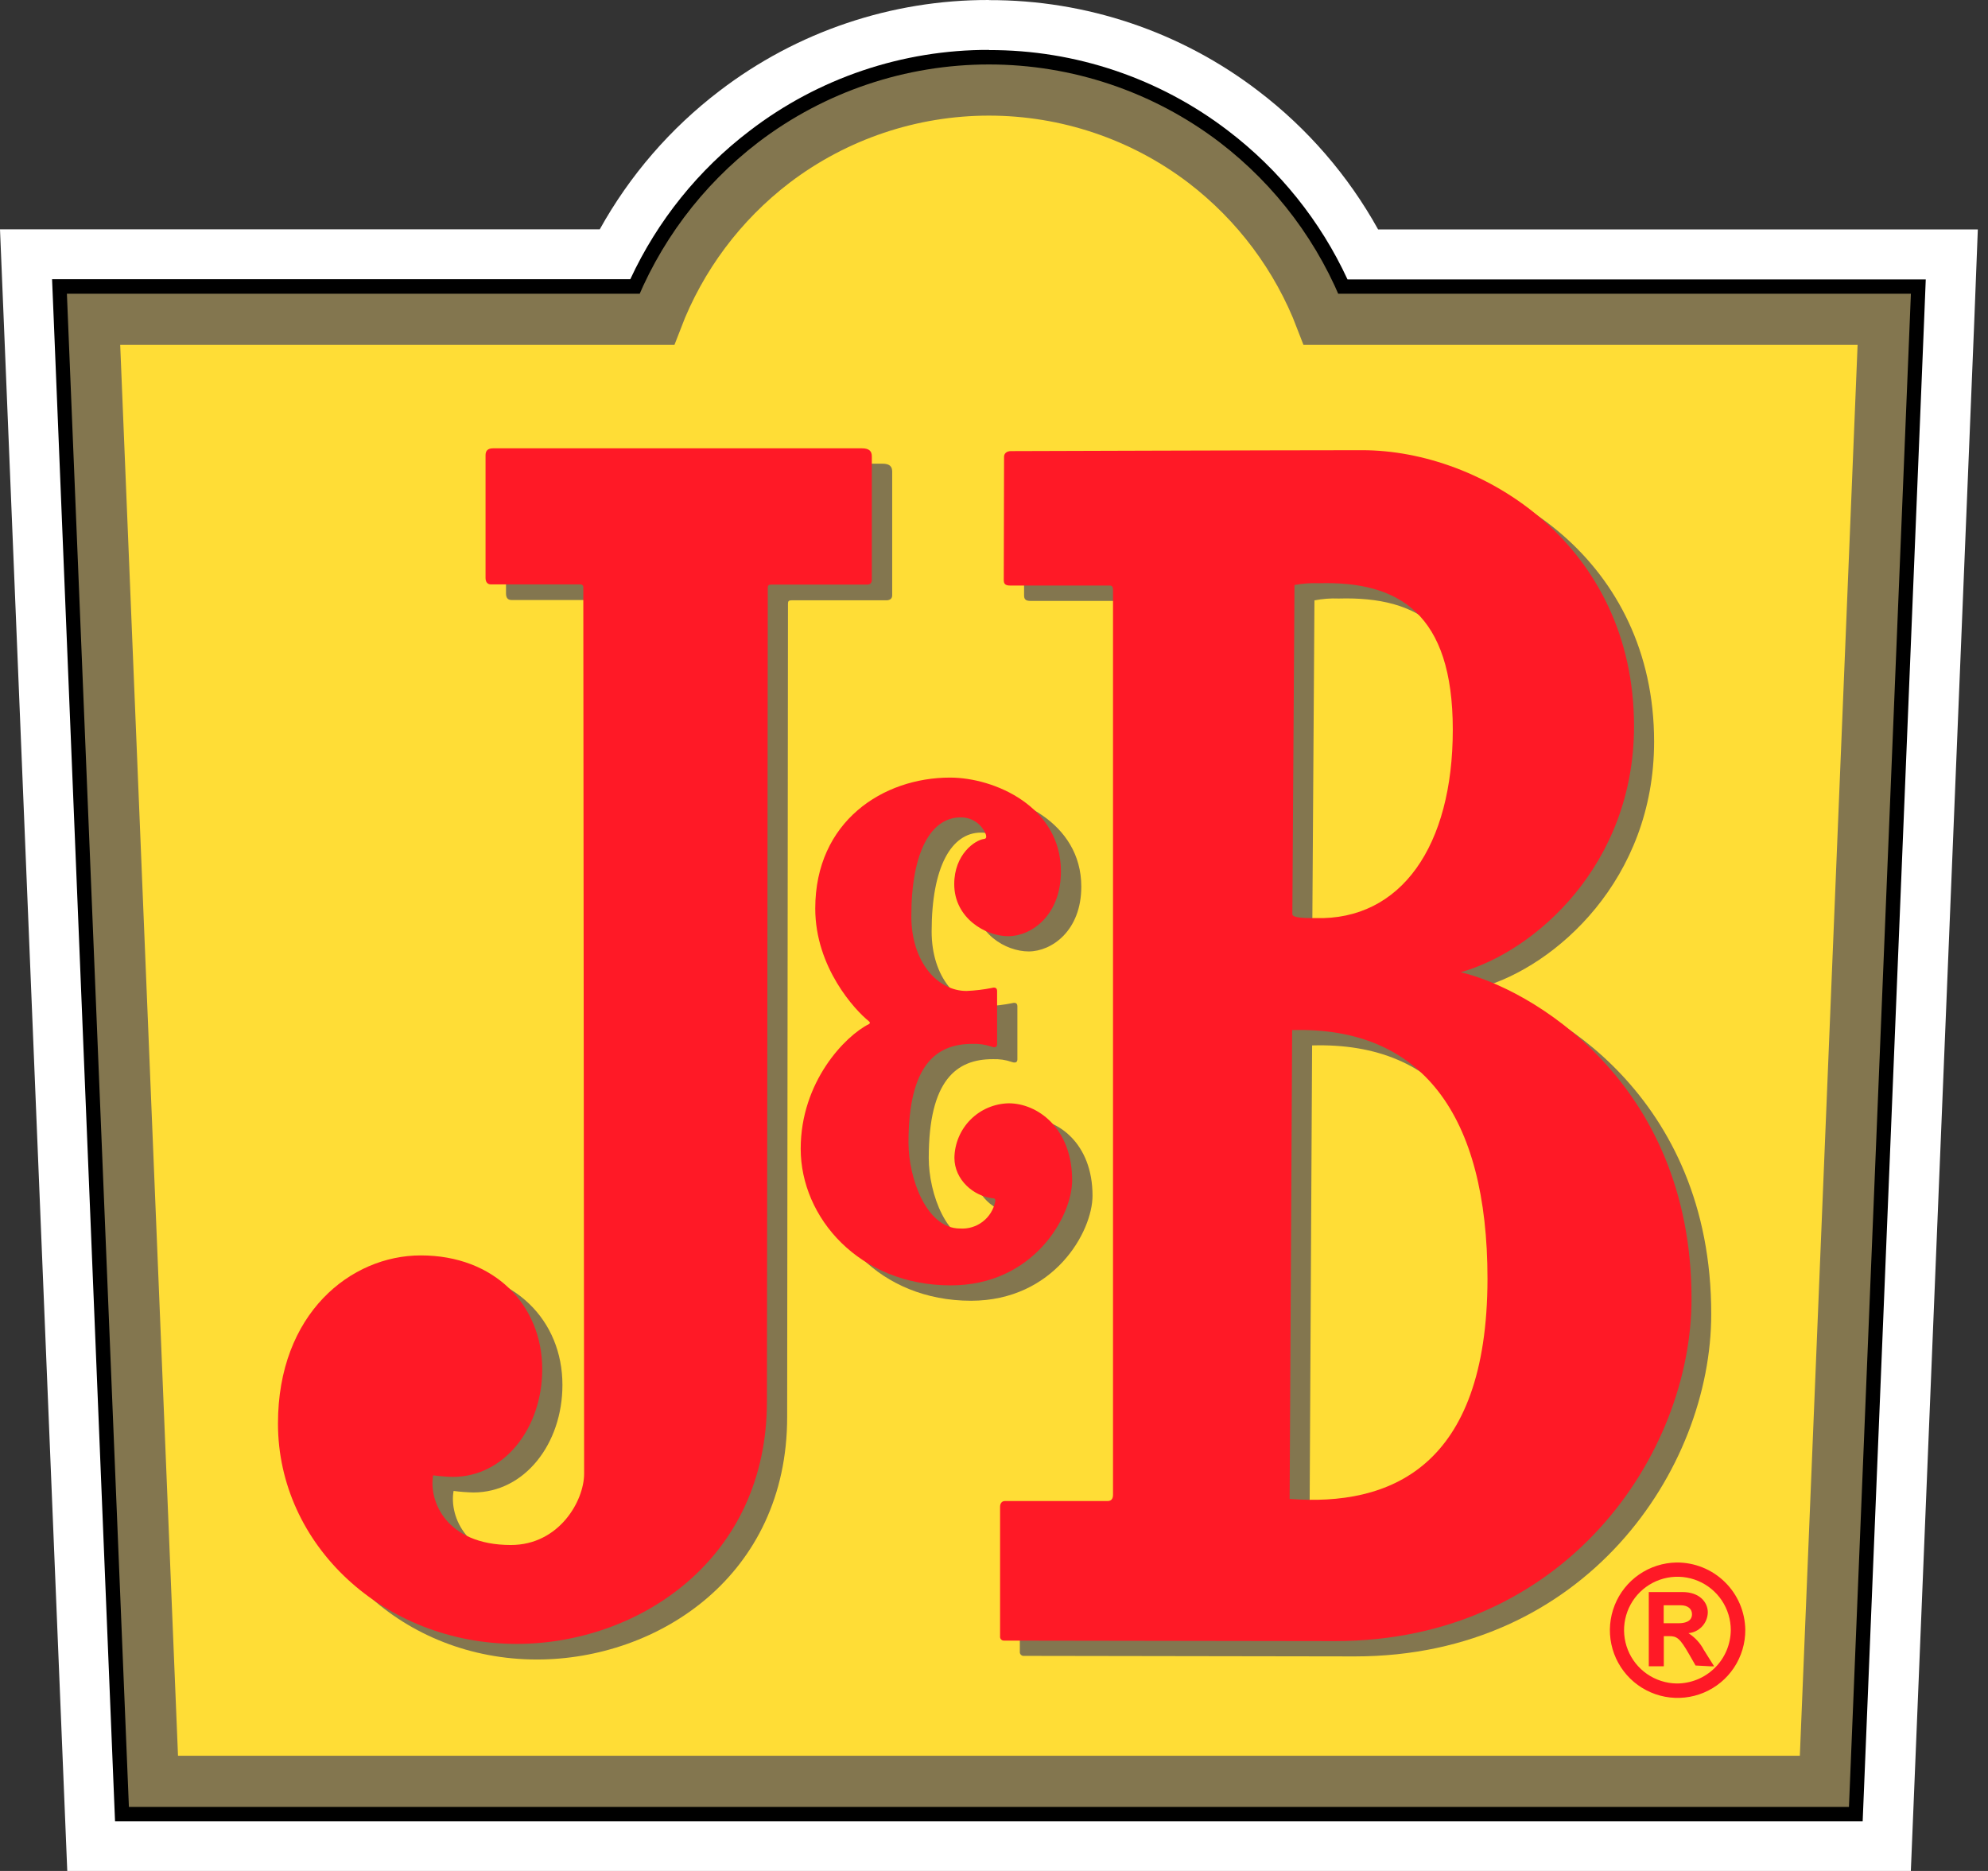
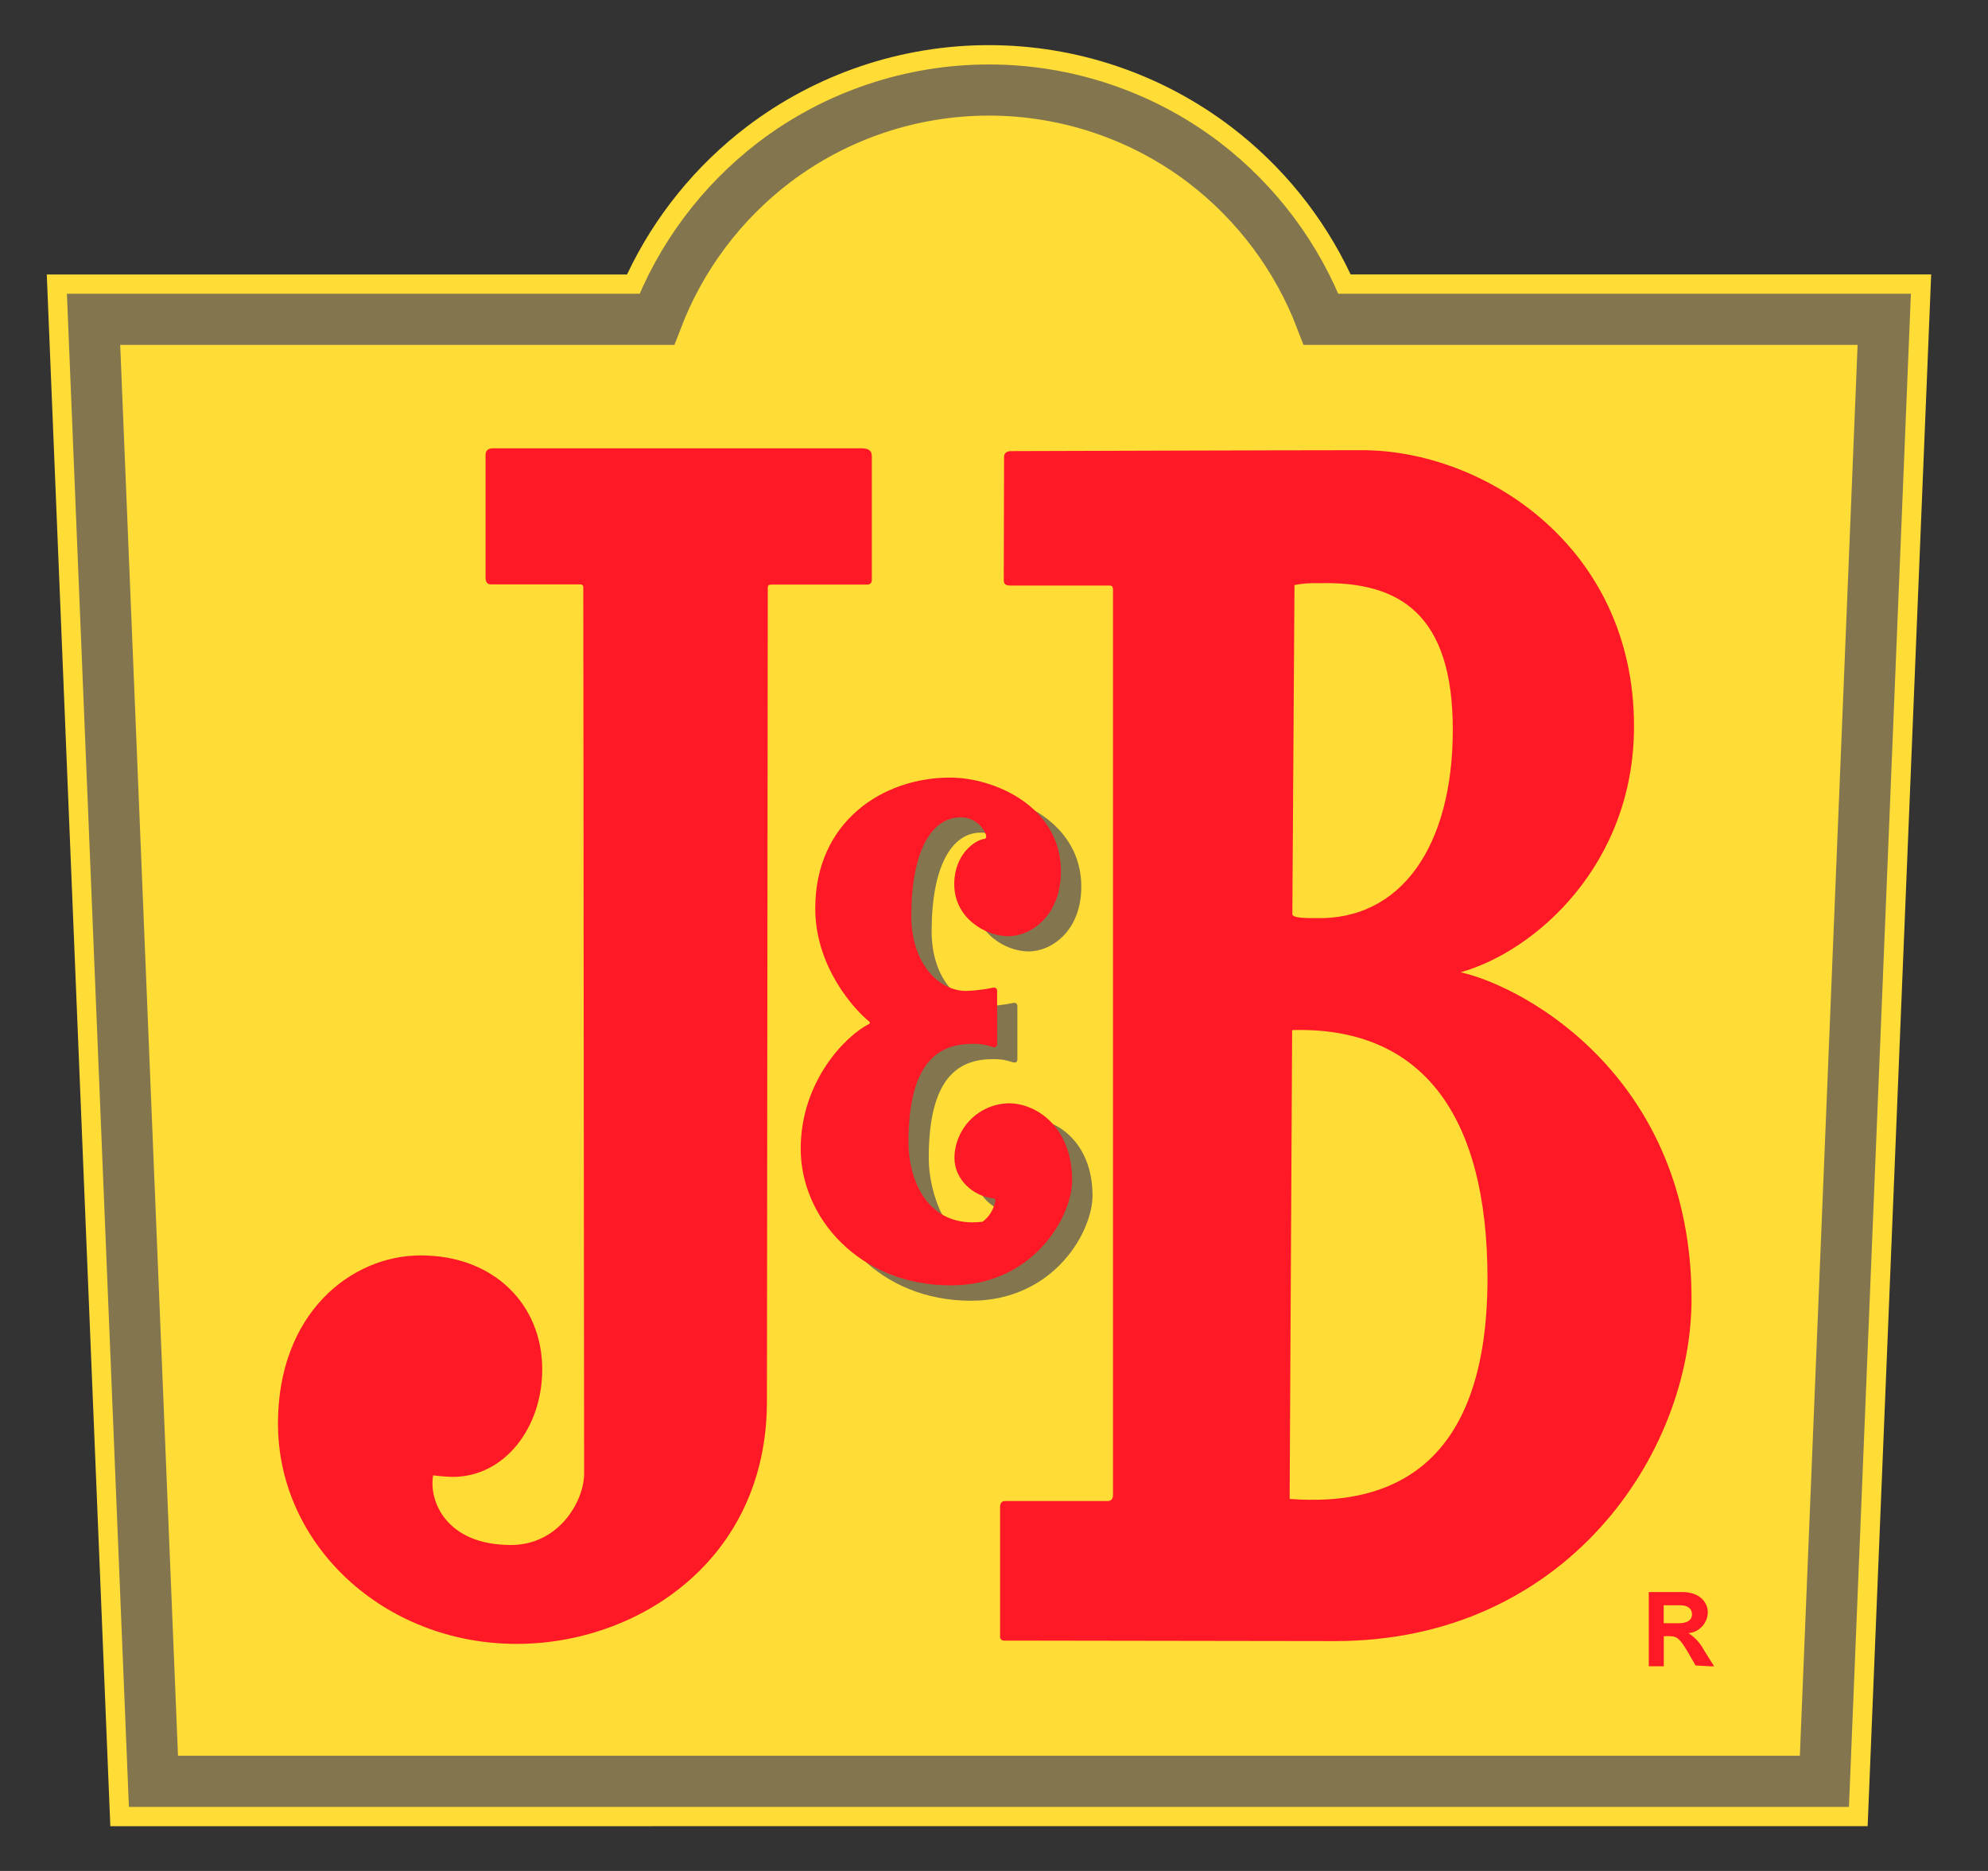
<svg xmlns="http://www.w3.org/2000/svg" viewBox="0 0 68 64" fill="none">
  <rect x="0" y="0" width="68" height="64" fill="#333333" stroke="none" />
  <g clip-path="url(#clip0_508_1235)">
    <path d="M3.774 62.469L1.6 9.39H21.447C22.386 7.403 23.79 5.67 25.538 4.338C27.92 2.525 30.831 1.544 33.824 1.544C36.817 1.544 39.727 2.525 42.109 4.338C43.857 5.669 45.26 7.401 46.199 9.388H66.056L63.883 62.467L3.774 62.469Z" fill="#FFDD36" />
-     <path d="M33.825 3.076C36.484 3.068 39.07 3.941 41.18 5.558C42.989 6.94 44.377 8.799 45.189 10.925H64.454L62.404 60.934H5.249L3.2 10.921H22.465C23.277 8.795 24.666 6.937 26.474 5.554C28.584 3.937 31.171 3.064 33.829 3.072L33.825 3.076ZM33.829 6.80122e-05C30.498 -0.01 27.257 1.083 24.613 3.108C22.934 4.387 21.539 6 20.515 7.845H0L0.132 11.043L2.18 61.054L2.301 64H65.361L65.482 61.054L67.528 11.043L67.652 7.849H47.139C46.115 6.004 44.72 4.391 43.041 3.112C40.397 1.087 37.156 -0.006 33.825 0.004L33.829 6.80122e-05Z" fill="white" />
-     <path d="M33.825 3.076C36.484 3.068 39.07 3.941 41.18 5.558C42.988 6.94 44.377 8.799 45.189 10.925H64.454L62.404 60.934H5.249L3.2 10.921H22.465C23.277 8.795 24.666 6.937 26.474 5.554C28.584 3.937 31.171 3.064 33.829 3.072L33.825 3.076ZM33.829 1.707C30.872 1.699 27.995 2.671 25.648 4.47C23.892 5.806 22.489 7.55 21.56 9.55H1.781L1.84 10.971L3.881 60.989L3.935 62.299H63.713L63.767 60.989L65.814 10.979L65.871 9.558H46.092C45.165 7.555 43.762 5.809 42.007 4.472C39.659 2.674 36.782 1.704 33.825 1.713L33.829 1.707Z" fill="black" />
    <path d="M62.404 60.934L64.451 10.923H45.188C44.375 8.797 42.987 6.939 41.178 5.556C39.065 3.949 36.483 3.08 33.827 3.08C31.172 3.08 28.59 3.949 26.477 5.556C24.668 6.939 23.28 8.797 22.467 10.923H3.2L5.249 60.934H62.404Z" stroke="#83764F" stroke-width="1.75" stroke-miterlimit="10" />
-     <path d="M57.342 53.449C56.886 53.457 56.441 53.6 56.066 53.859C55.69 54.119 55.399 54.484 55.231 54.908C55.062 55.333 55.022 55.798 55.117 56.245C55.211 56.691 55.436 57.1 55.762 57.42C56.089 57.739 56.502 57.955 56.951 58.04C57.4 58.125 57.864 58.076 58.284 57.898C58.705 57.72 59.064 57.422 59.315 57.041C59.567 56.659 59.7 56.212 59.698 55.755C59.691 55.137 59.439 54.547 58.997 54.115C58.556 53.682 57.96 53.443 57.342 53.449ZM57.342 57.587C56.983 57.58 56.634 57.467 56.338 57.263C56.042 57.058 55.814 56.771 55.681 56.437C55.548 56.103 55.516 55.737 55.591 55.385C55.665 55.033 55.841 54.712 56.097 54.46C56.354 54.208 56.679 54.037 57.032 53.969C57.385 53.901 57.75 53.939 58.082 54.078C58.413 54.217 58.696 54.45 58.896 54.749C59.095 55.049 59.202 55.4 59.202 55.759C59.2 56.002 59.15 56.241 59.056 56.464C58.961 56.687 58.824 56.889 58.651 57.058C58.478 57.228 58.274 57.362 58.049 57.453C57.825 57.543 57.584 57.589 57.342 57.587Z" fill="#FF1926" />
    <path d="M57.753 55.866C57.932 55.85 58.098 55.768 58.22 55.637C58.343 55.505 58.412 55.334 58.416 55.154C58.416 54.818 58.144 54.459 57.543 54.459H56.397V56.999H56.911V55.968H57.092C57.356 55.968 57.457 56.029 57.778 56.59L57.997 56.972L58.53 57.001H58.633L58.28 56.439C58.158 56.205 57.976 56.008 57.753 55.866ZM56.907 54.912H57.493C57.726 54.912 57.875 55.032 57.875 55.217C57.875 55.486 57.593 55.526 57.421 55.526H56.907C56.907 55.427 56.909 54.992 56.907 54.902V54.912Z" fill="#FF1926" />
-     <path d="M30.518 20.363V16.136C30.518 15.966 30.442 15.861 30.18 15.861H17.565C17.374 15.861 17.308 15.952 17.308 16.099C17.308 16.099 17.308 20.162 17.308 20.3C17.308 20.437 17.359 20.525 17.498 20.525H20.553C20.567 20.524 20.58 20.527 20.593 20.532C20.605 20.537 20.616 20.544 20.626 20.554C20.635 20.564 20.642 20.576 20.646 20.588C20.651 20.601 20.652 20.615 20.651 20.628C20.651 20.678 20.679 50.545 20.679 50.944C20.679 51.88 19.82 53.384 18.174 53.384C15.941 53.384 15.36 51.857 15.515 51.001C15.74 51.031 15.966 51.048 16.193 51.053C17.947 51.053 19.238 49.386 19.238 47.374C19.238 45.168 17.592 43.479 15.085 43.479C12.687 43.479 10.201 45.468 10.201 49.23C10.201 53.379 13.817 56.767 18.367 56.767C22.507 56.767 26.925 53.904 26.925 48.471C26.925 46.192 26.953 23.534 26.953 20.647C26.953 20.563 26.982 20.535 27.072 20.535H30.331C30.449 20.529 30.518 20.474 30.518 20.363Z" fill="#83764F" />
    <path d="M37.37 40.899C37.37 39.116 36.188 38.264 35.201 38.264C34.71 38.274 34.242 38.473 33.896 38.821C33.549 39.169 33.351 39.637 33.343 40.128C33.343 40.877 33.998 41.451 34.68 41.516C34.733 41.516 34.756 41.569 34.737 41.631C34.682 41.904 34.529 42.148 34.307 42.316C34.086 42.485 33.81 42.567 33.532 42.547C32.387 42.547 31.768 40.829 31.768 39.611C31.768 36.938 32.723 36.231 33.954 36.231C34.176 36.222 34.399 36.254 34.609 36.327C34.663 36.348 34.8 36.38 34.8 36.241C34.8 36.132 34.8 34.539 34.8 34.419C34.8 34.299 34.703 34.291 34.628 34.314C34.339 34.372 34.046 34.407 33.752 34.419C32.774 34.419 31.867 33.444 31.867 31.863C31.867 29.65 32.545 28.481 33.553 28.481C33.743 28.478 33.929 28.535 34.085 28.643C34.241 28.751 34.359 28.906 34.422 29.085C34.433 29.165 34.433 29.211 34.351 29.22C34.051 29.256 33.337 29.741 33.337 30.765C33.337 31.926 34.403 32.546 35.186 32.546C35.968 32.546 36.986 31.845 36.986 30.329C36.986 28.119 34.718 27.122 33.192 27.122C30.901 27.122 28.583 28.621 28.583 31.601C28.583 33.614 29.945 35.08 30.414 35.454C30.462 35.492 30.464 35.53 30.414 35.557C29.618 35.954 28.085 37.522 28.085 39.822C28.085 42.171 30.086 44.495 33.217 44.495C36.047 44.491 37.37 42.139 37.37 40.899Z" fill="#83764F" />
-     <path d="M50.645 33.783C53.2 33.067 56.579 30.096 56.579 25.369C56.579 19.185 51.415 15.925 47.281 15.925C44.608 15.925 35.264 15.956 35.264 15.956C35.109 15.956 35.029 16.046 35.029 16.147C35.029 16.248 35.029 20.29 35.029 20.365C35.029 20.489 35.071 20.556 35.251 20.556H38.663C38.741 20.556 38.766 20.622 38.766 20.697V51.654C38.766 51.798 38.705 51.87 38.575 51.87H35.042C34.939 51.87 34.884 51.962 34.884 52.061C34.884 52.16 34.884 56.412 34.884 56.496C34.881 56.516 34.883 56.536 34.889 56.554C34.895 56.573 34.905 56.59 34.919 56.604C34.933 56.618 34.949 56.629 34.968 56.636C34.986 56.643 35.006 56.645 35.025 56.643L46.344 56.661C54.22 56.661 58.533 50.268 58.533 44.955C58.542 37.459 52.952 34.31 50.645 33.783ZM44.961 20.537C45.235 20.484 45.514 20.462 45.792 20.474C48.537 20.397 50.374 21.51 50.374 25.482C50.374 29.453 48.61 32.011 45.674 31.927C45.341 31.927 44.887 31.927 44.887 31.79C44.887 31.652 44.961 20.537 44.961 20.537ZM44.795 51.8L44.881 35.761C49.313 35.633 51.564 38.652 51.564 44.269C51.554 50.742 48.213 52.063 44.795 51.8Z" fill="#83764F" />
    <path d="M29.821 19.838V15.613C29.821 15.443 29.744 15.336 29.481 15.336H16.866C16.675 15.336 16.608 15.427 16.608 15.574C16.608 15.574 16.608 19.635 16.608 19.765C16.608 19.895 16.66 19.991 16.799 19.991H19.854C19.868 19.99 19.881 19.992 19.894 19.997C19.906 20.002 19.917 20.01 19.927 20.02C19.936 20.03 19.943 20.041 19.947 20.054C19.952 20.067 19.953 20.08 19.952 20.094C19.952 20.143 19.98 50.011 19.98 50.41C19.98 51.345 19.121 52.85 17.475 52.85C15.242 52.85 14.661 51.322 14.816 50.467C15.04 50.497 15.265 50.515 15.492 50.52C17.246 50.52 18.547 48.854 18.547 46.839C18.547 44.634 16.901 42.944 14.394 42.944C11.994 42.944 9.508 44.936 9.508 48.695C9.508 52.844 13.124 56.233 17.676 56.233C21.813 56.233 26.233 53.369 26.233 47.935C26.233 45.657 26.262 22.998 26.262 20.111C26.262 20.027 26.291 19.998 26.38 19.998H29.641C29.752 20.004 29.821 19.949 29.821 19.838Z" fill="#FF1926" />
-     <path d="M36.673 40.376C36.673 38.591 35.489 37.741 34.504 37.741C34.013 37.751 33.545 37.95 33.198 38.298C32.852 38.645 32.654 39.114 32.646 39.605C32.646 40.355 33.301 40.928 33.982 40.993C34.038 40.993 34.059 41.048 34.04 41.107C33.985 41.38 33.832 41.624 33.611 41.792C33.39 41.961 33.114 42.043 32.837 42.024C31.691 42.024 31.075 40.306 31.075 39.086C31.075 36.413 32.029 35.708 33.259 35.708C33.482 35.699 33.705 35.731 33.916 35.803C33.969 35.826 34.106 35.857 34.106 35.719C34.106 35.582 34.106 34.018 34.106 33.898C34.106 33.778 34.009 33.77 33.935 33.793C33.646 33.851 33.353 33.886 33.058 33.898C32.081 33.898 31.172 32.922 31.172 31.339C31.172 29.127 31.852 27.96 32.858 27.96C33.047 27.957 33.233 28.013 33.389 28.121C33.545 28.229 33.663 28.383 33.727 28.561C33.74 28.642 33.74 28.687 33.656 28.699C33.356 28.735 32.64 29.218 32.64 30.244C32.64 31.404 33.706 32.025 34.488 32.025C35.271 32.025 36.289 31.322 36.289 29.806C36.289 27.595 34.019 26.599 32.495 26.599C30.204 26.599 27.886 28.097 27.886 31.078C27.886 33.09 29.247 34.557 29.717 34.931C29.765 34.969 29.767 35.007 29.717 35.034C28.919 35.431 27.388 36.997 27.388 39.297C27.388 41.646 29.389 43.969 32.52 43.969C35.349 43.971 36.675 41.613 36.673 40.376Z" fill="#FF1926" />
+     <path d="M36.673 40.376C36.673 38.591 35.489 37.741 34.504 37.741C34.013 37.751 33.545 37.95 33.198 38.298C32.852 38.645 32.654 39.114 32.646 39.605C32.646 40.355 33.301 40.928 33.982 40.993C34.038 40.993 34.059 41.048 34.04 41.107C33.985 41.38 33.832 41.624 33.611 41.792C31.691 42.024 31.075 40.306 31.075 39.086C31.075 36.413 32.029 35.708 33.259 35.708C33.482 35.699 33.705 35.731 33.916 35.803C33.969 35.826 34.106 35.857 34.106 35.719C34.106 35.582 34.106 34.018 34.106 33.898C34.106 33.778 34.009 33.77 33.935 33.793C33.646 33.851 33.353 33.886 33.058 33.898C32.081 33.898 31.172 32.922 31.172 31.339C31.172 29.127 31.852 27.96 32.858 27.96C33.047 27.957 33.233 28.013 33.389 28.121C33.545 28.229 33.663 28.383 33.727 28.561C33.74 28.642 33.74 28.687 33.656 28.699C33.356 28.735 32.64 29.218 32.64 30.244C32.64 31.404 33.706 32.025 34.488 32.025C35.271 32.025 36.289 31.322 36.289 29.806C36.289 27.595 34.019 26.599 32.495 26.599C30.204 26.599 27.886 28.097 27.886 31.078C27.886 33.09 29.247 34.557 29.717 34.931C29.765 34.969 29.767 35.007 29.717 35.034C28.919 35.431 27.388 36.997 27.388 39.297C27.388 41.646 29.389 43.969 32.52 43.969C35.349 43.971 36.675 41.613 36.673 40.376Z" fill="#FF1926" />
    <path d="M49.962 33.258C52.517 32.542 55.892 29.573 55.892 24.844C55.892 18.662 50.728 15.4 46.594 15.4C43.921 15.4 34.577 15.431 34.577 15.431C34.422 15.431 34.344 15.523 34.344 15.622C34.344 15.721 34.334 19.765 34.334 19.84C34.334 19.964 34.376 20.03 34.556 20.03H37.968C38.046 20.03 38.071 20.097 38.071 20.172V51.131C38.071 51.274 38.01 51.347 37.88 51.347H34.367C34.264 51.347 34.208 51.438 34.208 51.538C34.208 51.637 34.208 55.889 34.208 55.973C34.206 55.993 34.207 56.012 34.213 56.031C34.219 56.05 34.23 56.067 34.243 56.081C34.257 56.095 34.273 56.106 34.292 56.113C34.31 56.12 34.33 56.122 34.349 56.12L45.668 56.137C53.546 56.137 57.859 49.745 57.859 44.431C57.859 36.934 52.259 33.785 49.962 33.258ZM44.28 20.011C44.554 19.96 44.832 19.939 45.11 19.95C47.856 19.874 49.693 20.987 49.693 24.96C49.693 28.934 47.929 31.49 44.992 31.406C44.662 31.406 44.205 31.406 44.205 31.269C44.205 31.131 44.278 20.011 44.278 20.011H44.28ZM44.112 51.274L44.198 35.236C48.627 35.11 50.88 38.127 50.88 43.746C50.871 50.218 47.529 51.538 44.112 51.274Z" fill="#FF1926" />
  </g>
  <defs>
    <clipPath id="clip0_508_1235">
      <rect width="68" height="64" fill="white" />
    </clipPath>
  </defs>
</svg>